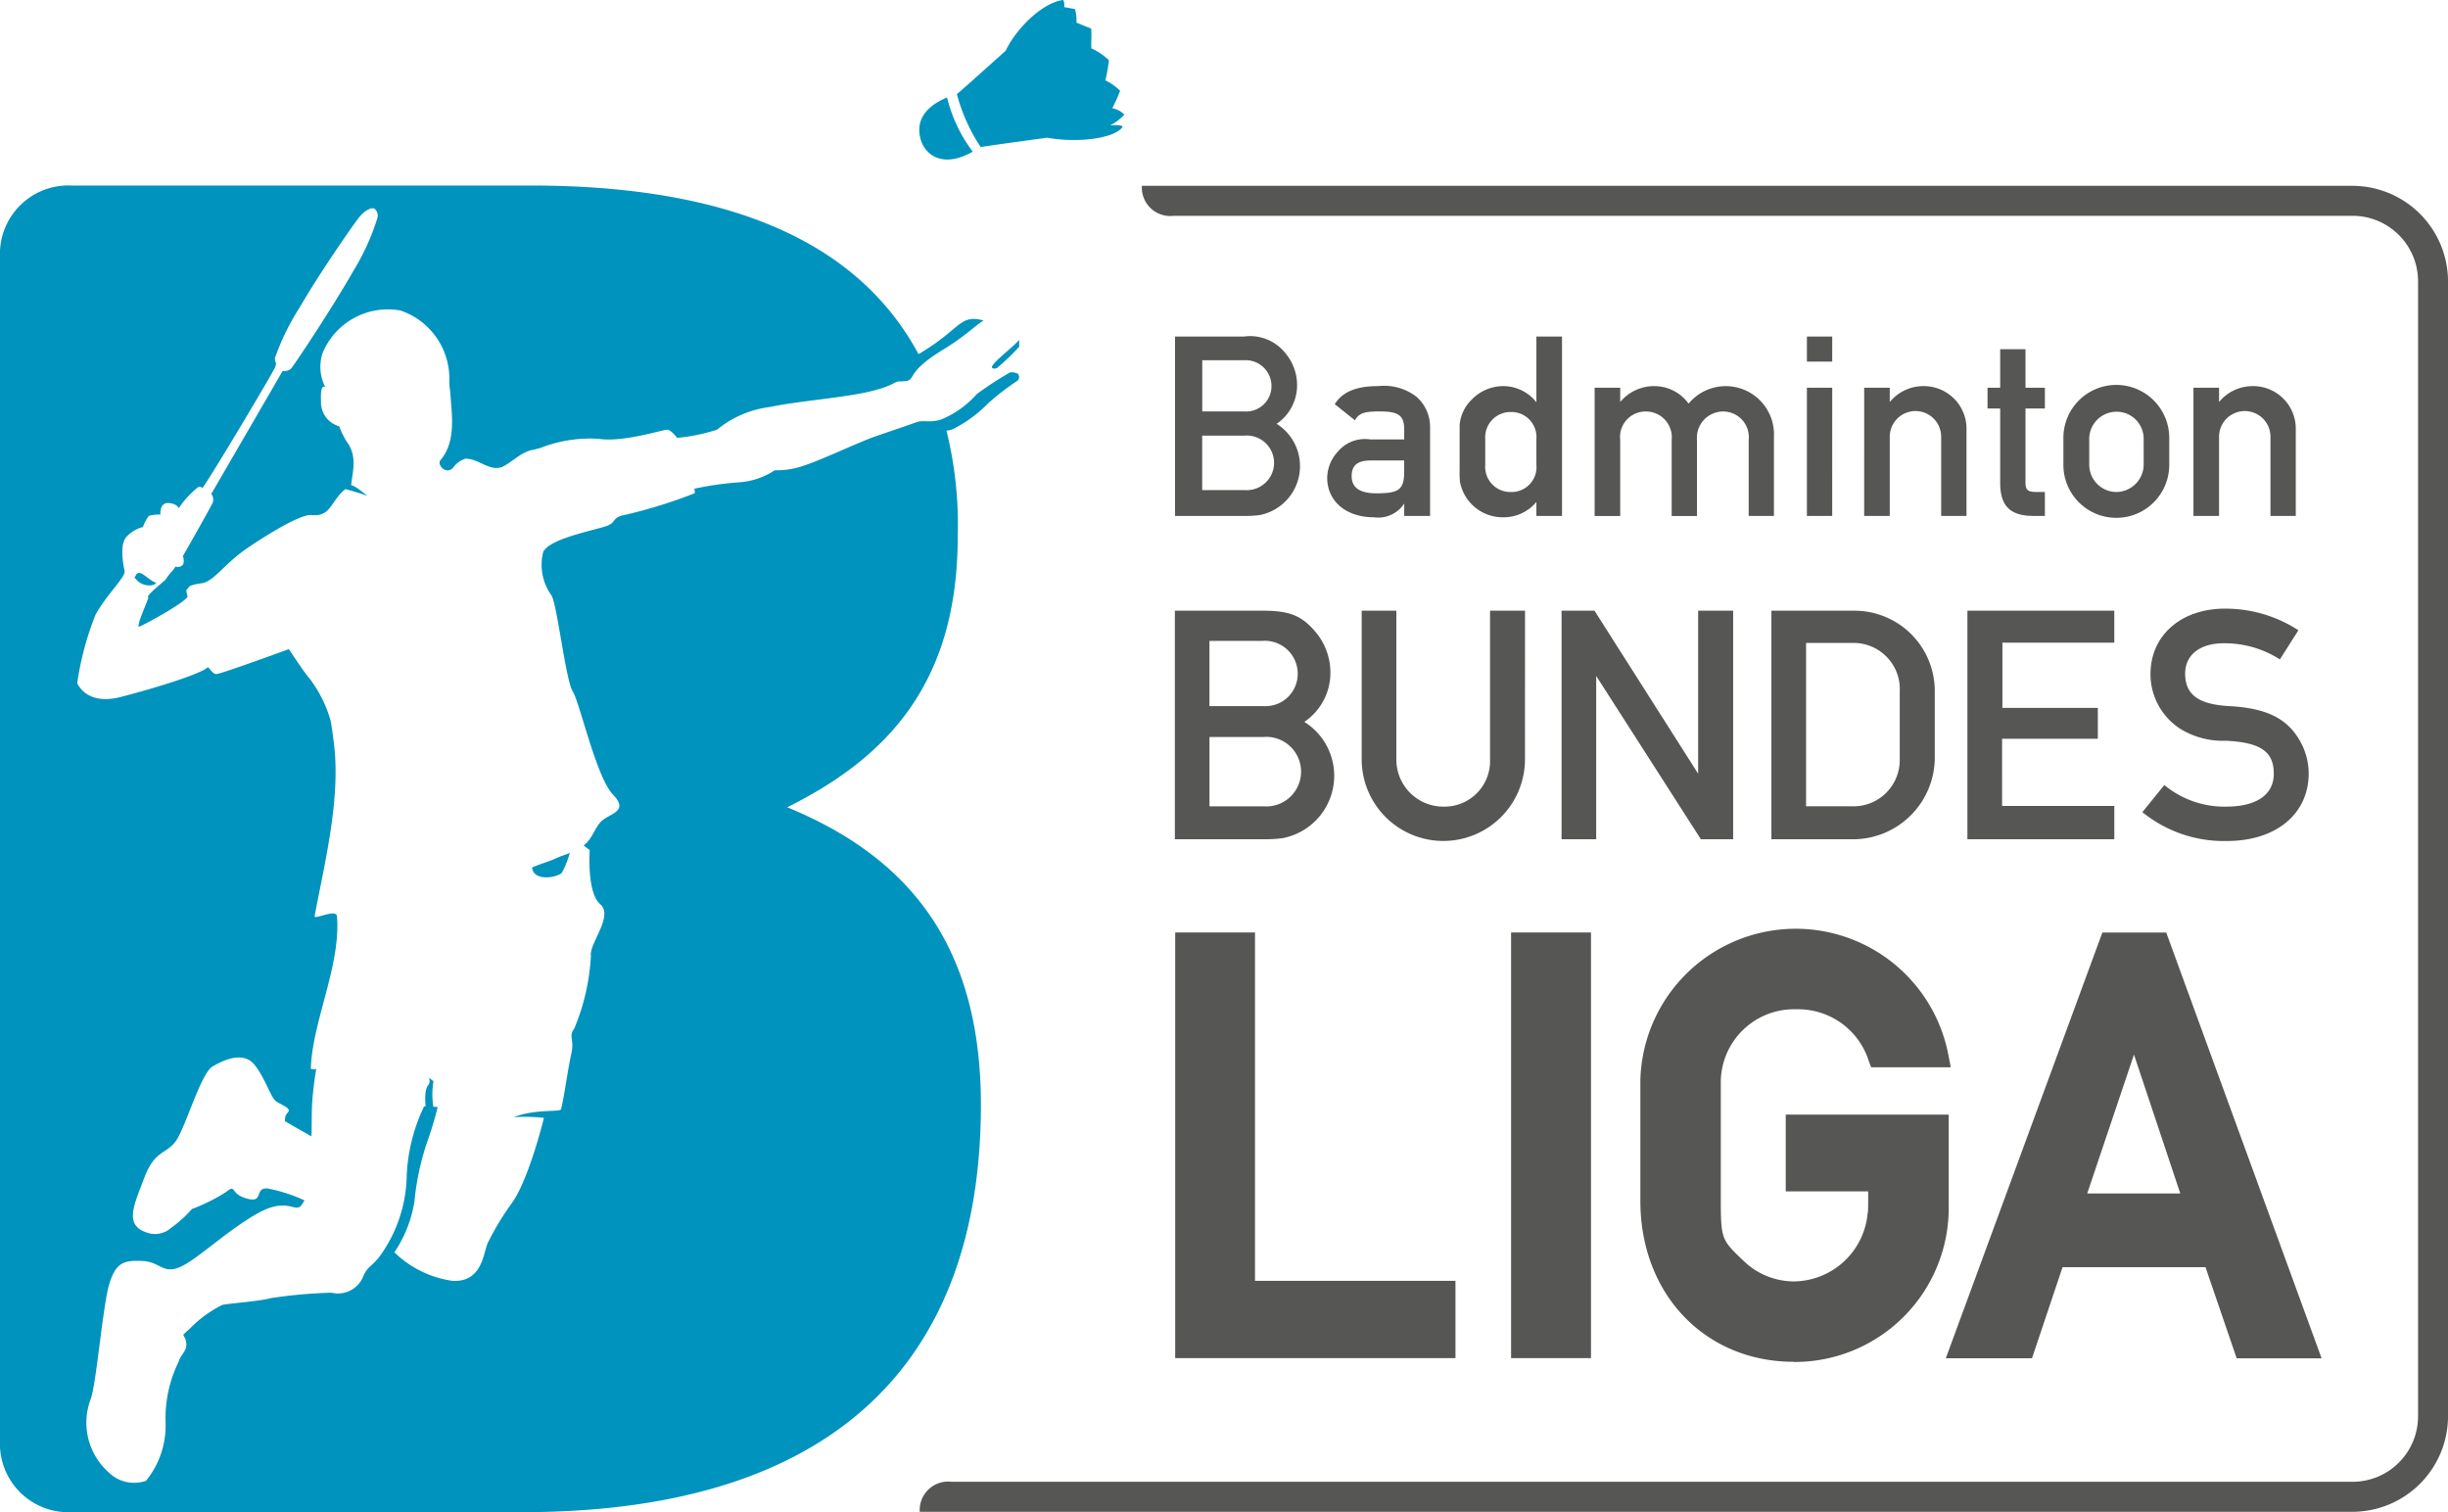
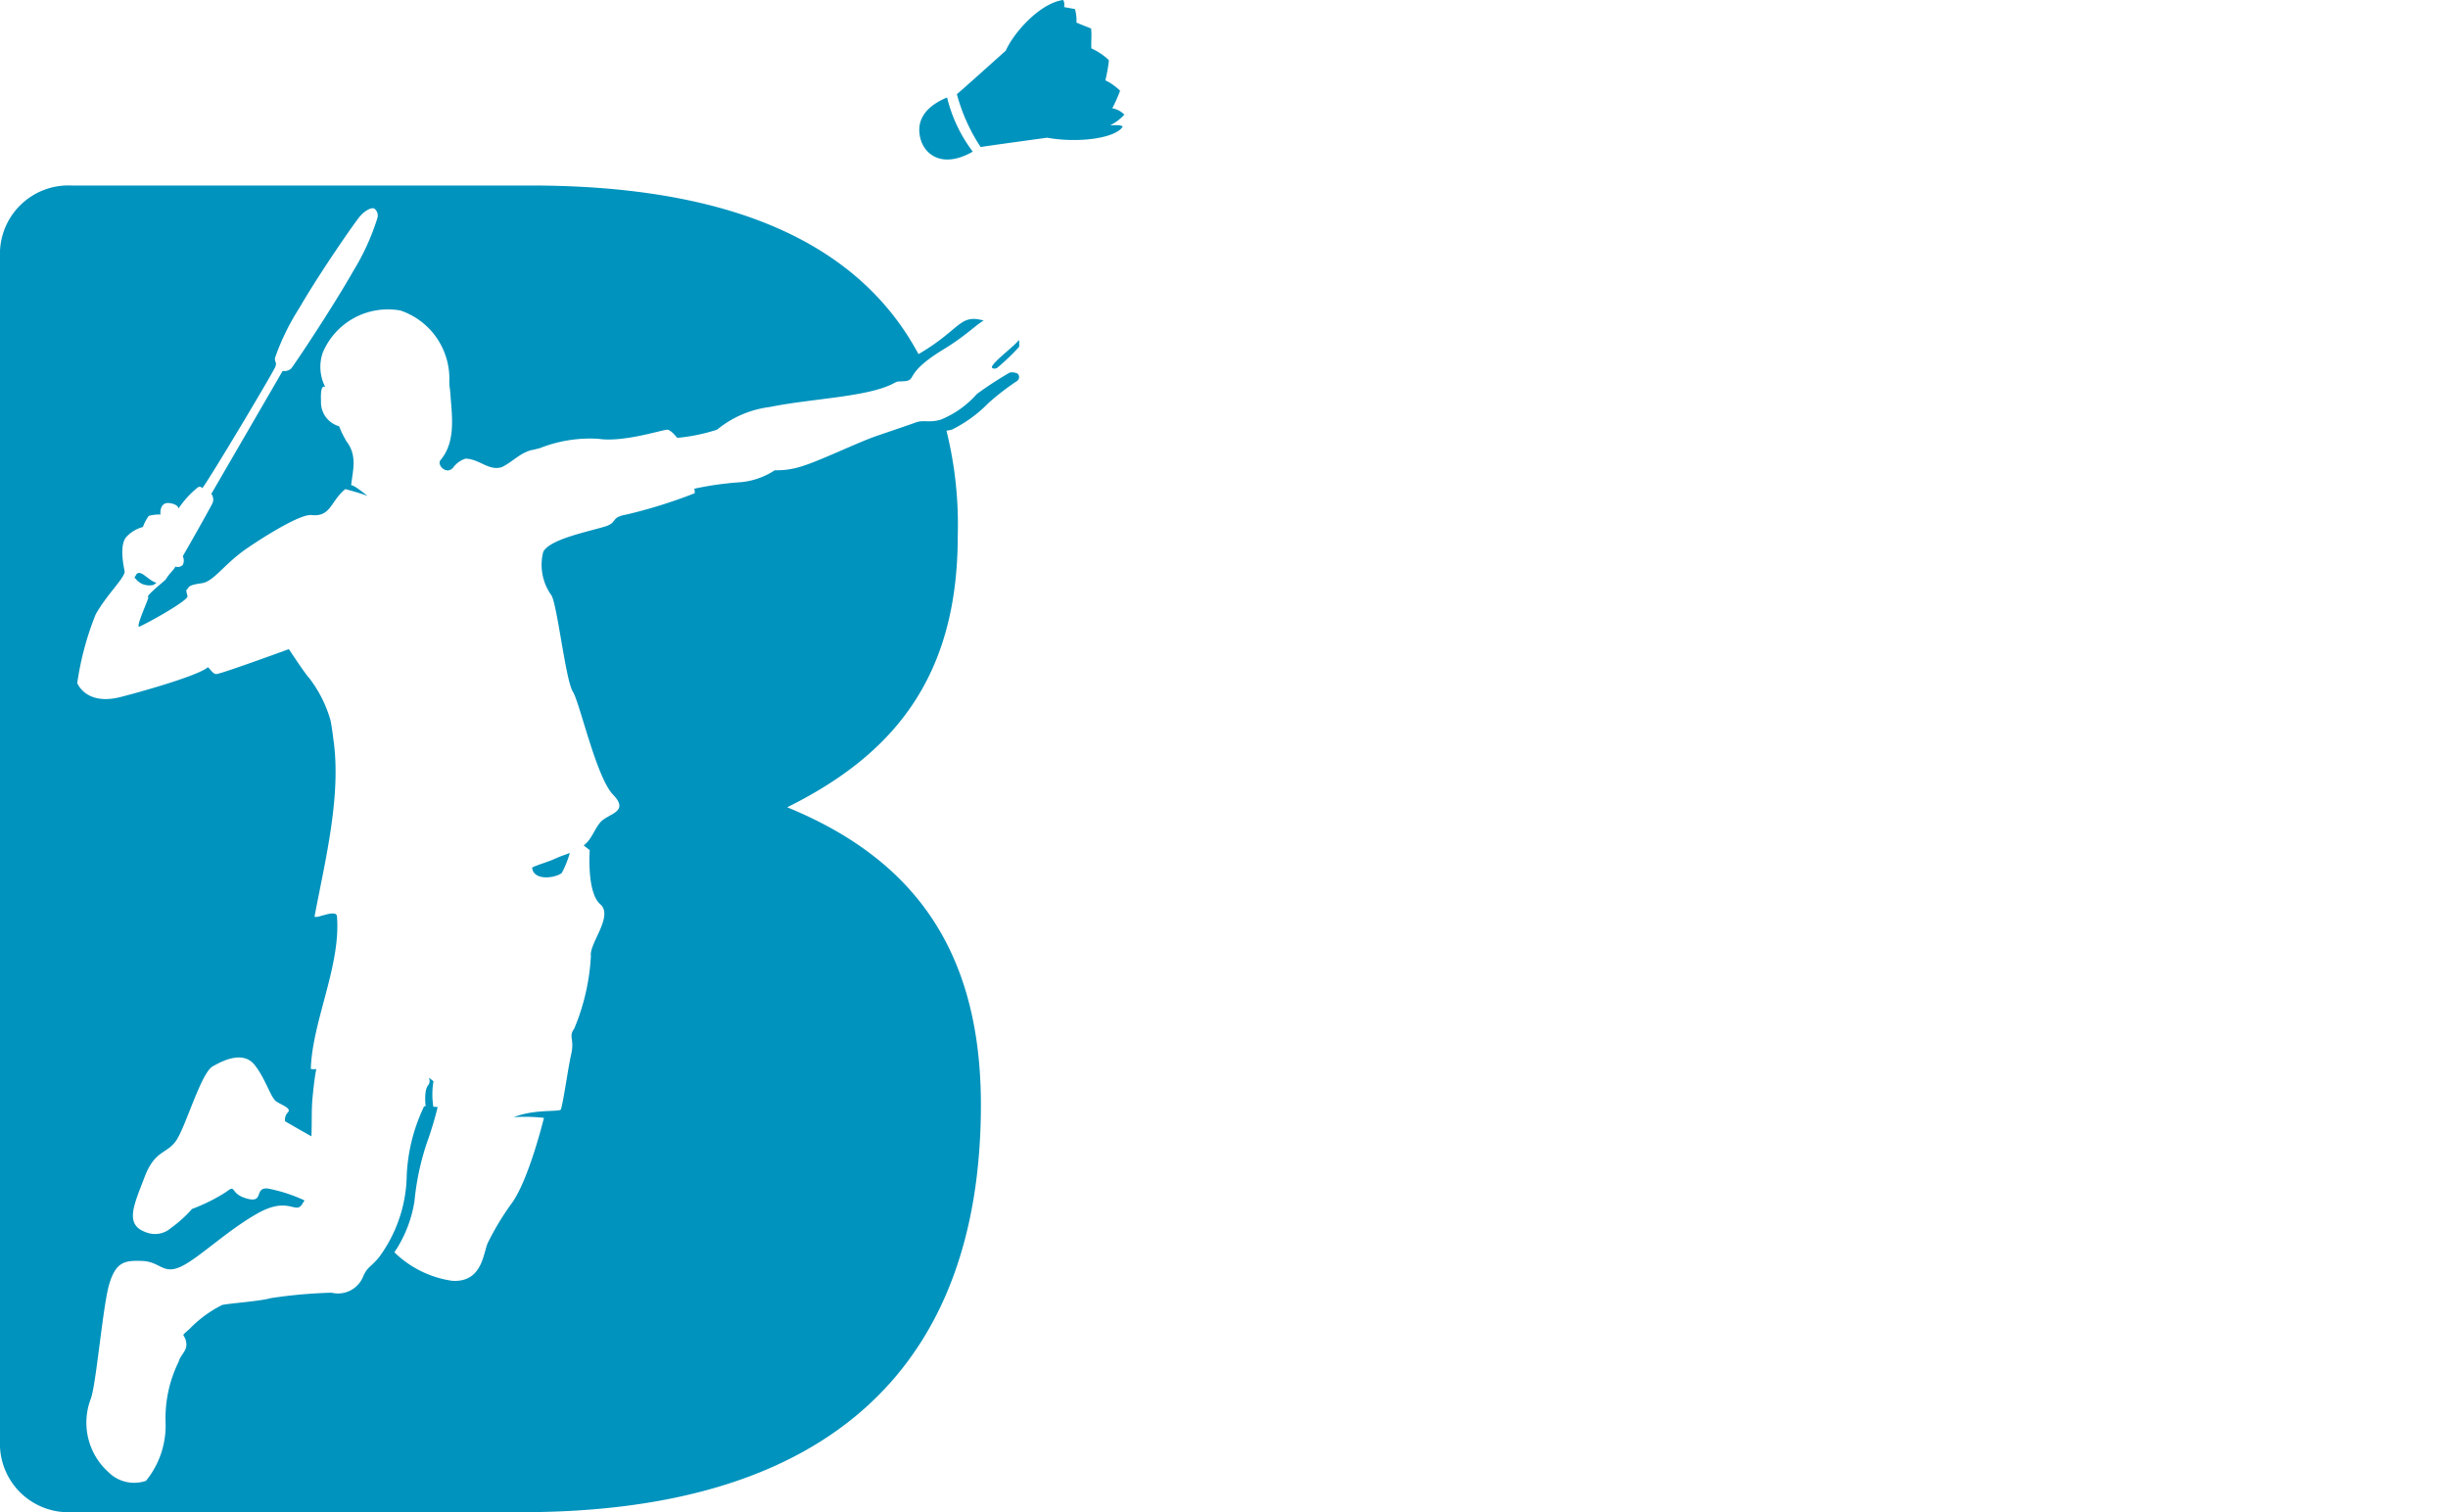
<svg xmlns="http://www.w3.org/2000/svg" id="Ebene_1" data-name="Ebene 1" viewBox="0 0 161.899 100">
  <defs>
    <style>.cls-1{fill:#565655;}.cls-2{fill:#0093bd;}</style>
  </defs>
  <title>Zeichenfläche 1</title>
-   <path class="cls-1" d="M77.7,40.385h5.787c1.794,0,2.589.317,3.5,1.385a4.169,4.169,0,0,1,1,2.7,3.911,3.911,0,0,1-1.726,3.268A4.2,4.2,0,0,1,84.8,55.432a9.306,9.306,0,0,1-1.225.068H77.7Zm5.833,6.309a2.136,2.136,0,0,0,2.292-2.156,2.175,2.175,0,0,0-2.338-2.156h-3.5v4.312Zm.022,6.627a2.3,2.3,0,1,0,0-4.584H79.989v4.584Zm17.3-3.109a5.4,5.4,0,1,1-10.8,0V40.385h2.293v9.827a3.11,3.11,0,0,0,3.132,3.131,3.012,3.012,0,0,0,3.064-3.131V40.385h2.314Zm4.71,5.289h-2.29V40.385h2.178l6.854,10.779V40.385h2.315V55.5h-2.134l-6.923-10.8Zm11.587-15.115H122.6a5.308,5.308,0,0,1,5.356,5.356v4.448a5.412,5.412,0,0,1-5.47,5.311h-5.334ZM122.6,53.321a3.055,3.055,0,0,0,3.04-3.109v-4.47a3.054,3.054,0,0,0-3.017-3.224h-3.178v10.8Zm9.808-.022h7.422v2.2h-9.715V40.385h9.715V42.5h-7.4v4.312h6.31v2.043h-6.332Zm10.729-1.385a6.242,6.242,0,0,0,4.086,1.429c2.02,0,3.155-.794,3.155-2.179,0-1.452-.862-2.065-3.155-2.178a5.4,5.4,0,0,1-3-.771,4.3,4.3,0,0,1-2-3.632c0-2.564,2.021-4.334,4.926-4.334a8.864,8.864,0,0,1,4.857,1.43l-1.225,1.928a6.763,6.763,0,0,0-3.723-1.067c-1.565,0-2.542.772-2.542,2,0,1.408.885,2.043,2.928,2.156,2.5.136,3.882.839,4.721,2.405a4.335,4.335,0,0,1,.521,2.042c0,2.7-2.179,4.472-5.4,4.472a8.552,8.552,0,0,1-5.6-1.907Zm-46.879,37.9H77.722V61.665H83V84.7H96.257Zm8.962,0H99.936V61.665h5.284Zm13.422.243c-5.884,0-10.156-4.476-10.156-10.642v-8a10.279,10.279,0,0,1,20.385-1.574l.144.74h-5.265l-.152-.4a4.9,4.9,0,0,0-4.792-3.437,4.847,4.847,0,0,0-5,4.673v7.758c0,2.769.028,2.8,1.5,4.2a4.8,4.8,0,0,0,3.33,1.365,4.949,4.949,0,0,0,4.877-4.467l.018-.113c.022-.1.022-.531.022-.983v-.389H118.1v-5.08h10.779v6a10.191,10.191,0,0,1-10.24,10.359m34.9-.243h-5.616L145.861,83.8h-9.455l-2.019,6.021h-5.7l10.354-28.154h4.223Zm-15.5-10.9h6.154l-3.062-9.183ZM77.711,22.257h4.542A2.984,2.984,0,0,1,85,23.343a3.284,3.284,0,0,1,.783,2.12,3.078,3.078,0,0,1-1.353,2.565,3.3,3.3,0,0,1-1.14,6.038,7.363,7.363,0,0,1-.962.053H77.711Zm4.578,4.951a1.677,1.677,0,0,0,1.8-1.691,1.707,1.707,0,0,0-1.835-1.693H79.511v3.384Zm.018,5.2a1.806,1.806,0,1,0,0-3.6h-2.8v3.6Zm8.548,1.8c-1.816,0-3.081-1.051-3.081-2.618a2.607,2.607,0,0,1,.694-1.711,2.337,2.337,0,0,1,2.156-.819h2.243v-.642c0-.944-.356-1.211-1.639-1.211-1.032,0-1.354.124-1.62.588l-1.335-1.069c.515-.818,1.424-1.193,2.886-1.193a3.5,3.5,0,0,1,2.529.712,2.642,2.642,0,0,1,.89,1.979v5.894h-1.71V33.3a2.056,2.056,0,0,1-2.012.909m-.2-3.758c-.873,0-1.264.321-1.264,1.033,0,.765.535,1.139,1.639,1.139,1.5,0,1.834-.249,1.834-1.442V30.45Zm12.647,3.669h-1.693v-.926a2.819,2.819,0,0,1-2.226,1.015,2.877,2.877,0,0,1-2.833-2.369,6.831,6.831,0,0,1-.018-.713V28.1A2.636,2.636,0,0,1,97.3,26.46a2.909,2.909,0,0,1,2.118-.926,2.781,2.781,0,0,1,2.192,1.069V22.257h1.693Zm-1.693-5.094a1.658,1.658,0,0,0-1.675-1.781,1.675,1.675,0,0,0-1.708,1.781v1.711a1.666,1.666,0,0,0,1.692,1.8,1.646,1.646,0,0,0,1.691-1.8Zm7.786-3.491a2.784,2.784,0,0,1,2.279,1.158,3.19,3.19,0,0,1,5.645,2.191v5.236H115.65V29.1a1.7,1.7,0,0,0-1.692-1.888,1.74,1.74,0,0,0-1.728,1.888v5.023h-1.673V29.1a1.708,1.708,0,0,0-1.711-1.888,1.686,1.686,0,0,0-1.693,1.888v5.023h-1.691V25.641h1.691v.944a2.907,2.907,0,0,1,2.246-1.051m11.774-1.621H119.5V22.257h1.675Zm0,10.206H119.5V25.641h1.675Zm6.05-8.585a2.818,2.818,0,0,1,2.832,2.885v5.7H128.38V28.883a1.7,1.7,0,0,0-3.4,0v5.236h-1.692V25.641h1.692v.944a2.873,2.873,0,0,1,2.245-1.051m6.731,6.377c0,.5.161.623.731.623h.552v1.585h-.748c-1.549,0-2.208-.658-2.208-2.19V27.013h-.837V25.641h.837V23.094h1.673v2.547h1.283v1.372h-1.283Zm2.507-2.956a3.5,3.5,0,0,1,7,0v1.781a3.5,3.5,0,0,1-7,.017Zm5.308,0a1.788,1.788,0,0,0-1.781-1.728,1.809,1.809,0,0,0-1.818,1.728v1.781a1.806,1.806,0,0,0,1.8,1.8,1.825,1.825,0,0,0,1.8-1.781ZM149,25.534a2.817,2.817,0,0,1,2.832,2.885v5.7h-1.674V28.883a1.7,1.7,0,0,0-3.4,0v5.236h-1.693V25.641h1.693v.944A2.873,2.873,0,0,1,149,25.534m6.589,74.442a6.331,6.331,0,0,0,6.312-6.312V18.6a6.33,6.33,0,0,0-6.312-6.311s-80.07-.007-80.07,0a1.881,1.881,0,0,0,2.11,1.982h77.96a4.334,4.334,0,0,1,4.33,4.328V93.663a4.334,4.334,0,0,1-4.33,4.328H62.938a1.882,1.882,0,0,0-2.11,1.984h94.759" />
  <path class="cls-2" d="M64.332,10.029c-1.97,1.126-3.143.223-3.442-.805-.279-.969,0-2.05,1.745-2.778a9.708,9.708,0,0,0,1.7,3.583m9.082-1.74a3.173,3.173,0,0,0,.942-.709,1.455,1.455,0,0,0-.8-.42A9.27,9.27,0,0,0,74.077,6a3.692,3.692,0,0,0-.974-.689,10.049,10.049,0,0,0,.235-1.331A4.2,4.2,0,0,0,72.181,3.2c-.035-.245.036-.989-.024-1.317-.28-.109-.765-.3-.967-.391a2.523,2.523,0,0,0-.1-.893L70.374.468A.7.7,0,0,0,70.317,0c-1.547.2-3.292,2.187-3.8,3.352-.66.581-2.791,2.514-3.234,2.874a11.858,11.858,0,0,0,1.574,3.5c.29-.064,4.279-.6,4.387-.62,2.182.385,4.557.007,5.006-.729-.1-.117-.379-.106-.841-.089M37.149,57.737a6.333,6.333,0,0,0,.536-1.336c-.13.056-.268.109-.421.161-.174.06-.4.153-.671.276s-1.109.382-1.4.532c.075.891,1.5.712,1.953.367m29.636-33.1A23.456,23.456,0,0,0,64.6,26.06a6.357,6.357,0,0,1-2.388,1.693c-.778.227-1.126-.007-1.65.185s-1.372.474-2.61.9-3.761,1.657-4.993,2.02a5.344,5.344,0,0,1-1.719.241,4.911,4.911,0,0,1-2.409.8,21.024,21.024,0,0,0-2.911.419c.036.18.041.3,0,.309a32.983,32.983,0,0,1-4.489,1.4c-1.074.183-.57.531-1.406.788-1.129.347-3.69.843-4.1,1.687a3.457,3.457,0,0,0,.528,2.844c.382.492.95,5.622,1.426,6.38s1.55,5.674,2.669,6.83-.33,1.236-.835,1.814c-.416.476-.583,1.149-1.111,1.54l.4.308s-.21,2.791.694,3.575-.744,2.614-.616,3.418a14.4,14.4,0,0,1-1.107,4.822c-.392.517.031.681-.193,1.667S37.29,72.7,37.1,73.357c-.057.2-1.726-.037-3.12.523a11.092,11.092,0,0,1,1.994.045s-.991,4.062-2.109,5.617A17.82,17.82,0,0,0,32.3,82.114c-.342.578-.313,2.722-2.4,2.585a6.874,6.874,0,0,1-3.817-1.884,8.376,8.376,0,0,0,1.327-3.369,17.317,17.317,0,0,1,.8-3.808,24.1,24.1,0,0,0,.733-2.411c-.066-.06-.265,0-.288-.058a5.182,5.182,0,0,1,.014-1.664s-.117-.1-.318-.24a.441.441,0,0,1-.028.492c-.307.358-.173,1.4-.173,1.4s-.1-.01-.109.021A11.727,11.727,0,0,0,26.9,77.711a9.342,9.342,0,0,1-1.836,5.434c-.56.675-.737.605-1.023,1.213a1.8,1.8,0,0,1-2.114,1.129,32.2,32.2,0,0,0-4.012.358c-.725.21-2.724.339-3.222.453a7.926,7.926,0,0,0-2.141,1.568c-.675.611-.367.253-.244.86s-.361.82-.491,1.322a8.445,8.445,0,0,0-.868,3.965,5.8,5.8,0,0,1-1.293,3.914,2.409,2.409,0,0,1-2.489-.578,4.4,4.4,0,0,1-1.183-4.791c.377-.885.809-6.23,1.249-7.665s1-1.555,2.182-1.506,1.356.907,2.51.393,3.076-2.4,5.126-3.547,2.495.1,2.931-.6c.046-.077.1-.161.161-.248a10.348,10.348,0,0,0-2.453-.792c-.9-.062-.2.992-1.364.668s-.671-.983-1.358-.445A11.813,11.813,0,0,1,12.7,79.949a8.323,8.323,0,0,1-1.394,1.259,1.6,1.6,0,0,1-1.662.278c-1.43-.506-.783-1.8-.09-3.627s1.46-1.519,2.093-2.427,1.637-4.458,2.414-4.908,2.055-1.031,2.793-.083,1.048,2.164,1.432,2.408,1.011.449.753.715a.678.678,0,0,0-.184.587s.932.543,1.74.994c.041-.811-.006-1.734.077-2.574.028-.278.117-1.269.255-1.908-.019.088-.37.026-.37.026.089-3.133,1.988-6.813,1.73-10.08-.027-.558-1.51.247-1.479-.028.7-3.706,1.792-8.029,1.232-11.751-.039-.34-.088-.681-.147-1.022-.01-.059-.023-.121-.037-.18a8.337,8.337,0,0,0-1.4-2.78c-.281-.289-1.351-1.922-1.351-1.922s-4.2,1.54-4.759,1.645c-.259.047-.453-.363-.6-.449-.509.489-3.9,1.494-5.777,1.973-2.3.585-2.86-.926-2.86-.926a19.752,19.752,0,0,1,1.208-4.516c.716-1.318,2-2.494,1.922-2.887s-.36-1.766.138-2.281a2.323,2.323,0,0,1,1.075-.636,2.885,2.885,0,0,1,.389-.734,2.382,2.382,0,0,1,.771-.085s-.092-.841.588-.76c.437.052.575.227.617.345a6.048,6.048,0,0,1,1.274-1.389.21.21,0,0,1,.289.06c.617-.833,4.786-7.821,4.84-8.058A.622.622,0,0,0,18.25,24a.6.6,0,0,1-.065-.324A15.617,15.617,0,0,1,19.777,20.4c1.422-2.451,3.695-5.7,4.019-6.084s.778-.63.966-.518a.581.581,0,0,1,.189.648,15.547,15.547,0,0,1-1.59,3.483c-1.4,2.464-3.89,6.185-4.1,6.436a.634.634,0,0,1-.565.16L13.975,32.66a.615.615,0,0,1,.035.7c-.143.285-1.179,2.14-1.921,3.422a.7.7,0,0,1,.012.56.452.452,0,0,1-.5.123,1.326,1.326,0,0,1-.183.265,3.984,3.984,0,0,0-.457.586c-.047.083-1.375,1.115-1.154,1.175.079.021-.906,2.088-.579,1.944.591-.259,3.1-1.654,3.174-1.99.011-.043-.133-.393-.052-.453.193-.139-.034-.281.986-.422.806-.111,1.445-1.225,2.942-2.27.6-.417,3.376-2.258,4.282-2.243,1.342.161,1.281-.909,2.281-1.713,0,0,1.007.265,1.472.458-.292-.228-.9-.726-1.091-.713.115-1,.42-1.968-.316-2.916-.046-.079-.094-.168-.143-.259a5.667,5.667,0,0,1-.333-.725,1.645,1.645,0,0,1-1.2-1.664c-.045-.949.134-1.021.283-.928a2.9,2.9,0,0,1-.171-2.269,4.671,4.671,0,0,1,5.142-2.794,4.757,4.757,0,0,1,3.235,4.537,3.238,3.238,0,0,0,.03.611c.01.09.021.185.034.284.079,1.385.417,3.182-.636,4.444-.309.332.421,1.067.854.472a1.589,1.589,0,0,1,.79-.552c.905.016,1.537.831,2.385.563.67-.291,1.3-1.047,2.147-1.158.117-.035.237-.063.356-.09a9.048,9.048,0,0,1,3.888-.628c1.661.261,4.331-.631,4.579-.6s.628.521.628.521l.007.018a12,12,0,0,0,2.642-.542,6.85,6.85,0,0,1,3.492-1.5c2.759-.563,6.517-.66,8.2-1.571.29-.157.254-.1.681-.132.877-.067-.045-.493,2.583-2.094,1.512-.921,2.12-1.6,2.678-1.92-1.587-.436-1.487.516-4.107,2.1-.18.11-.146.1-.213.108-3.947-7.352-12.4-11.137-25.655-11.137H4.724A4.528,4.528,0,0,0,0,16.993V95.276A4.527,4.527,0,0,0,4.73,100H34.519c20.605,0,30.353-9.9,30.353-26.941,0-10.652-4.873-16.417-12.81-19.674,6.822-3.383,11.278-8.4,11.278-17.92a25.806,25.806,0,0,0-.745-6.984,1.94,1.94,0,0,0,.377-.079,8.84,8.84,0,0,0,2.39-1.739,16.467,16.467,0,0,1,1.9-1.468.315.315,0,0,0,.035-.49.847.847,0,0,0-.513-.069M10.078,38.693c.1,0,.2-.109.274-.159-.513-.088-1.126-1.028-1.376-.471a1.083,1.083,0,0,1-.095.149l.066.031a1.146,1.146,0,0,0,1.131.451m57.3-16.21c-.23.374-1.975,1.638-1.76,1.847.06.058.168.052.3.02A14.163,14.163,0,0,0,67.4,22.935a.5.5,0,0,0,0-.185.479.479,0,0,0-.024-.267" />
</svg>